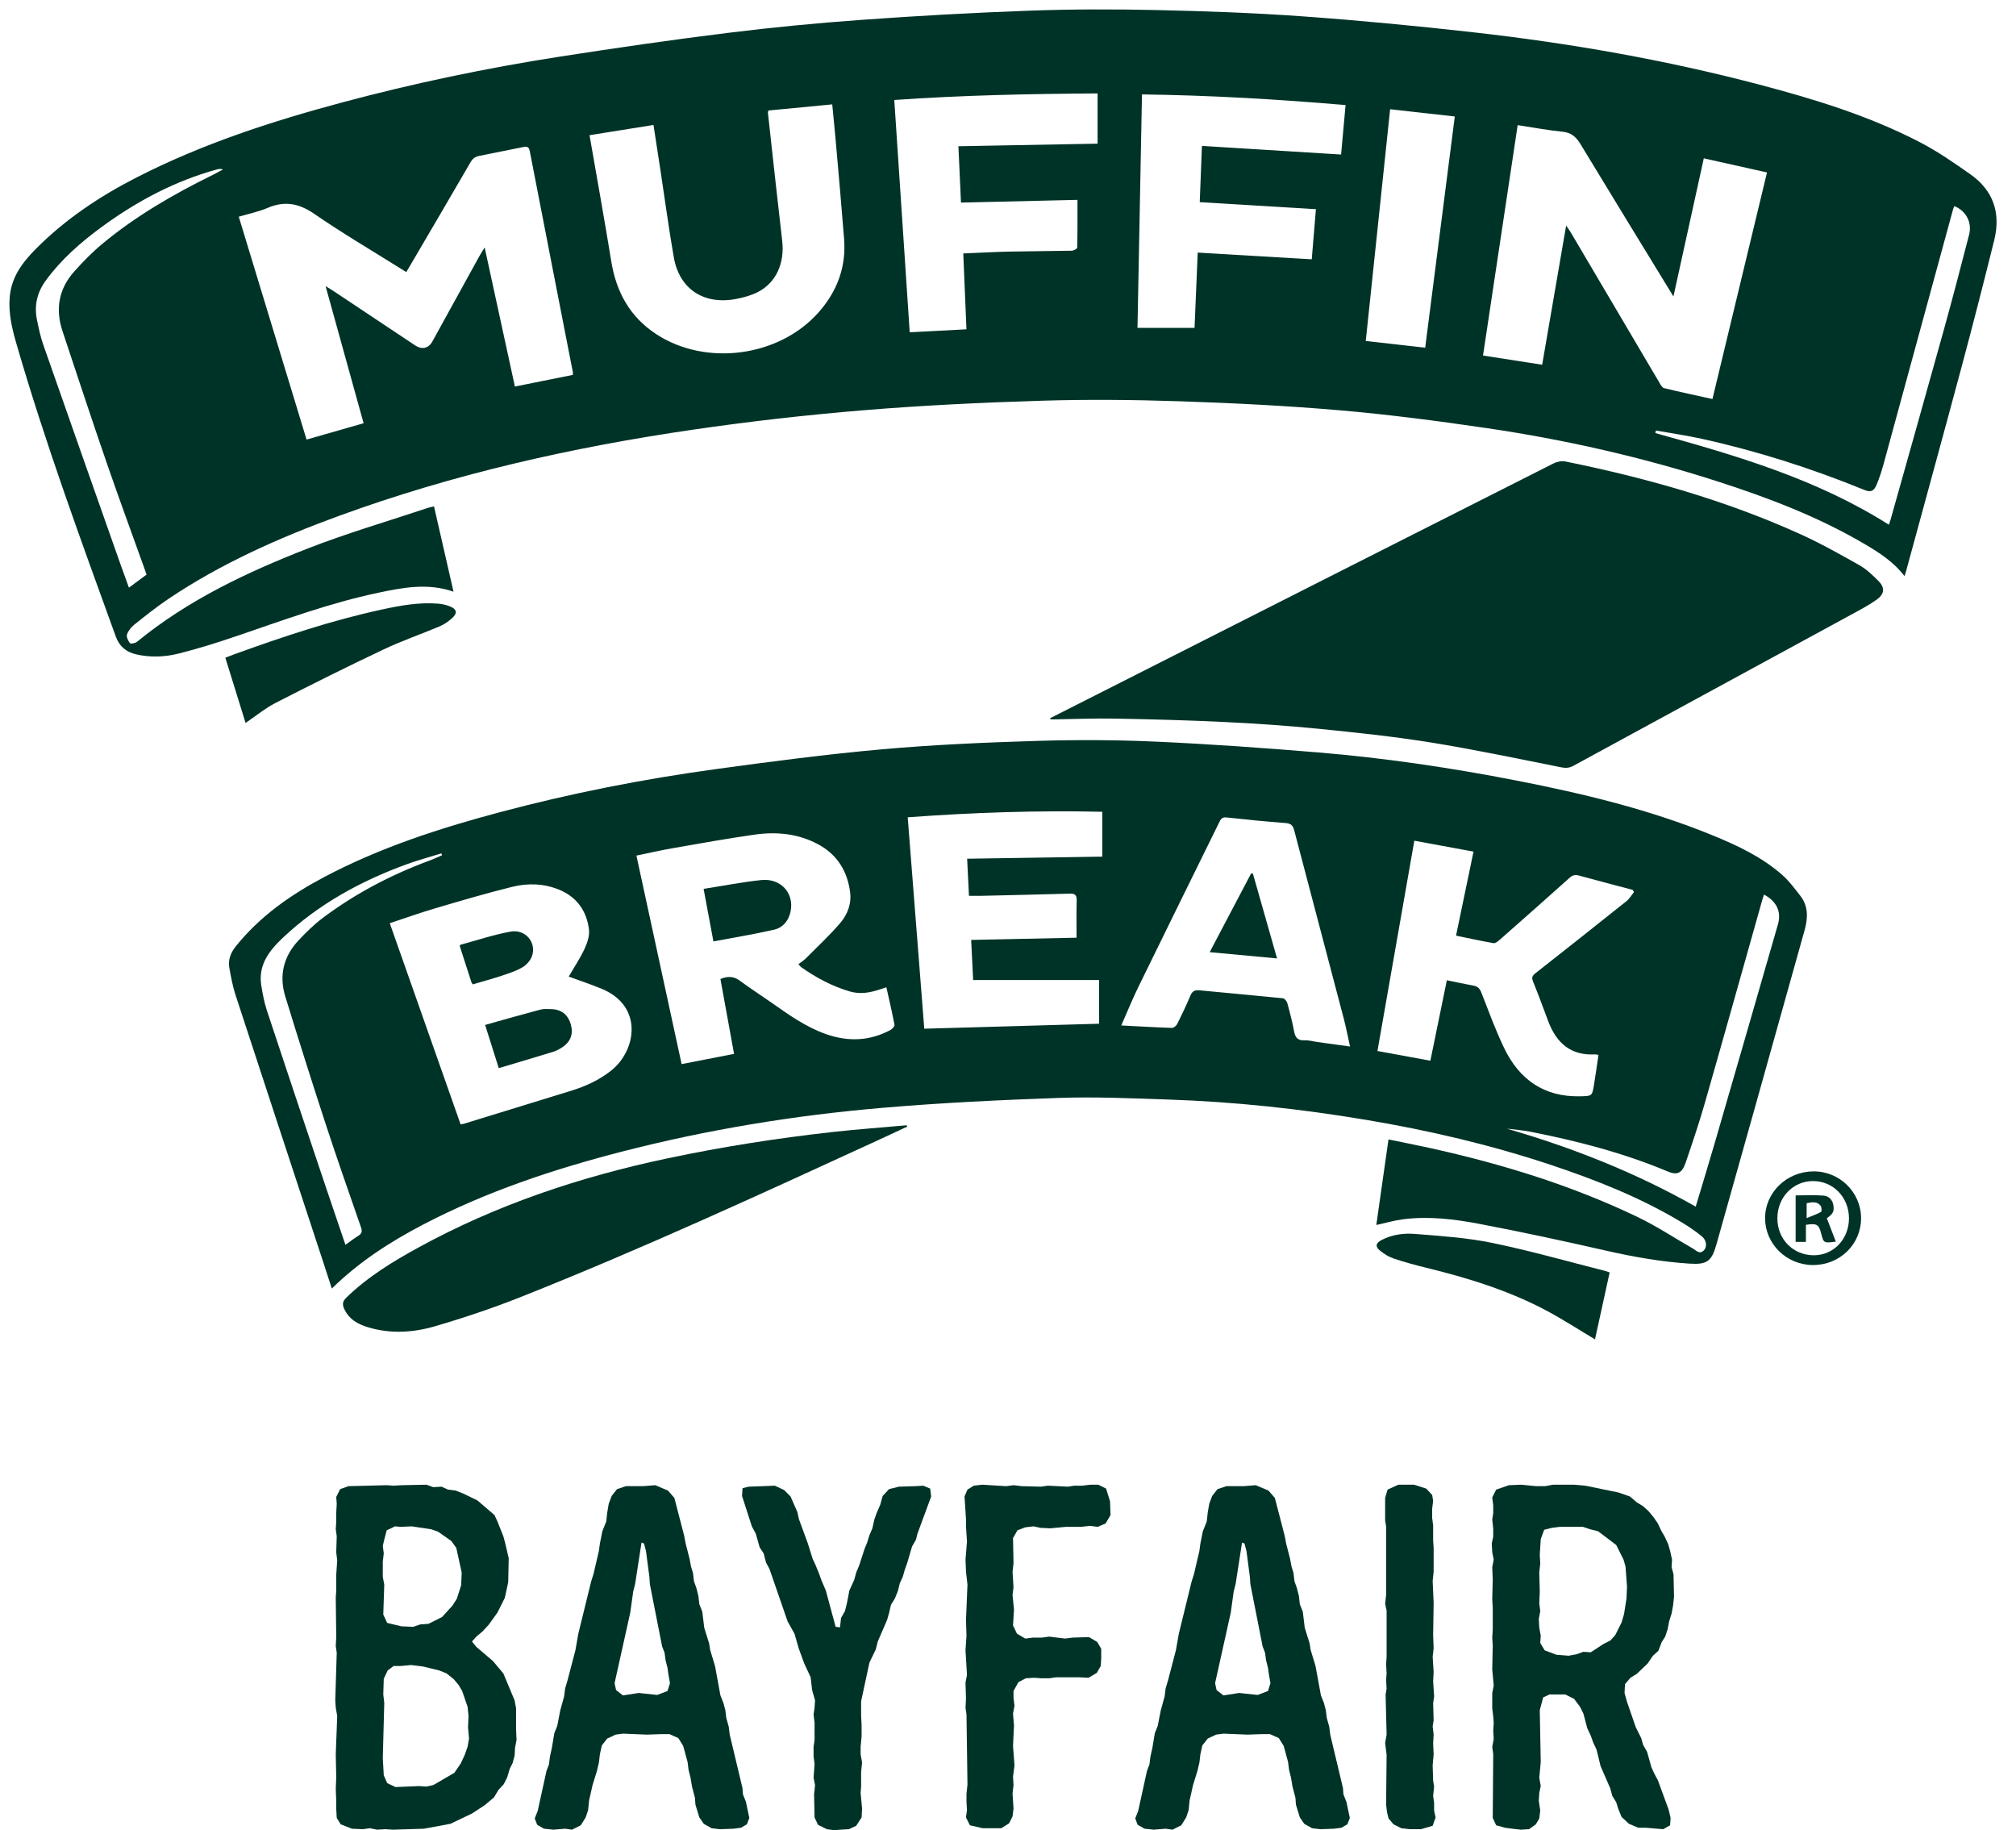
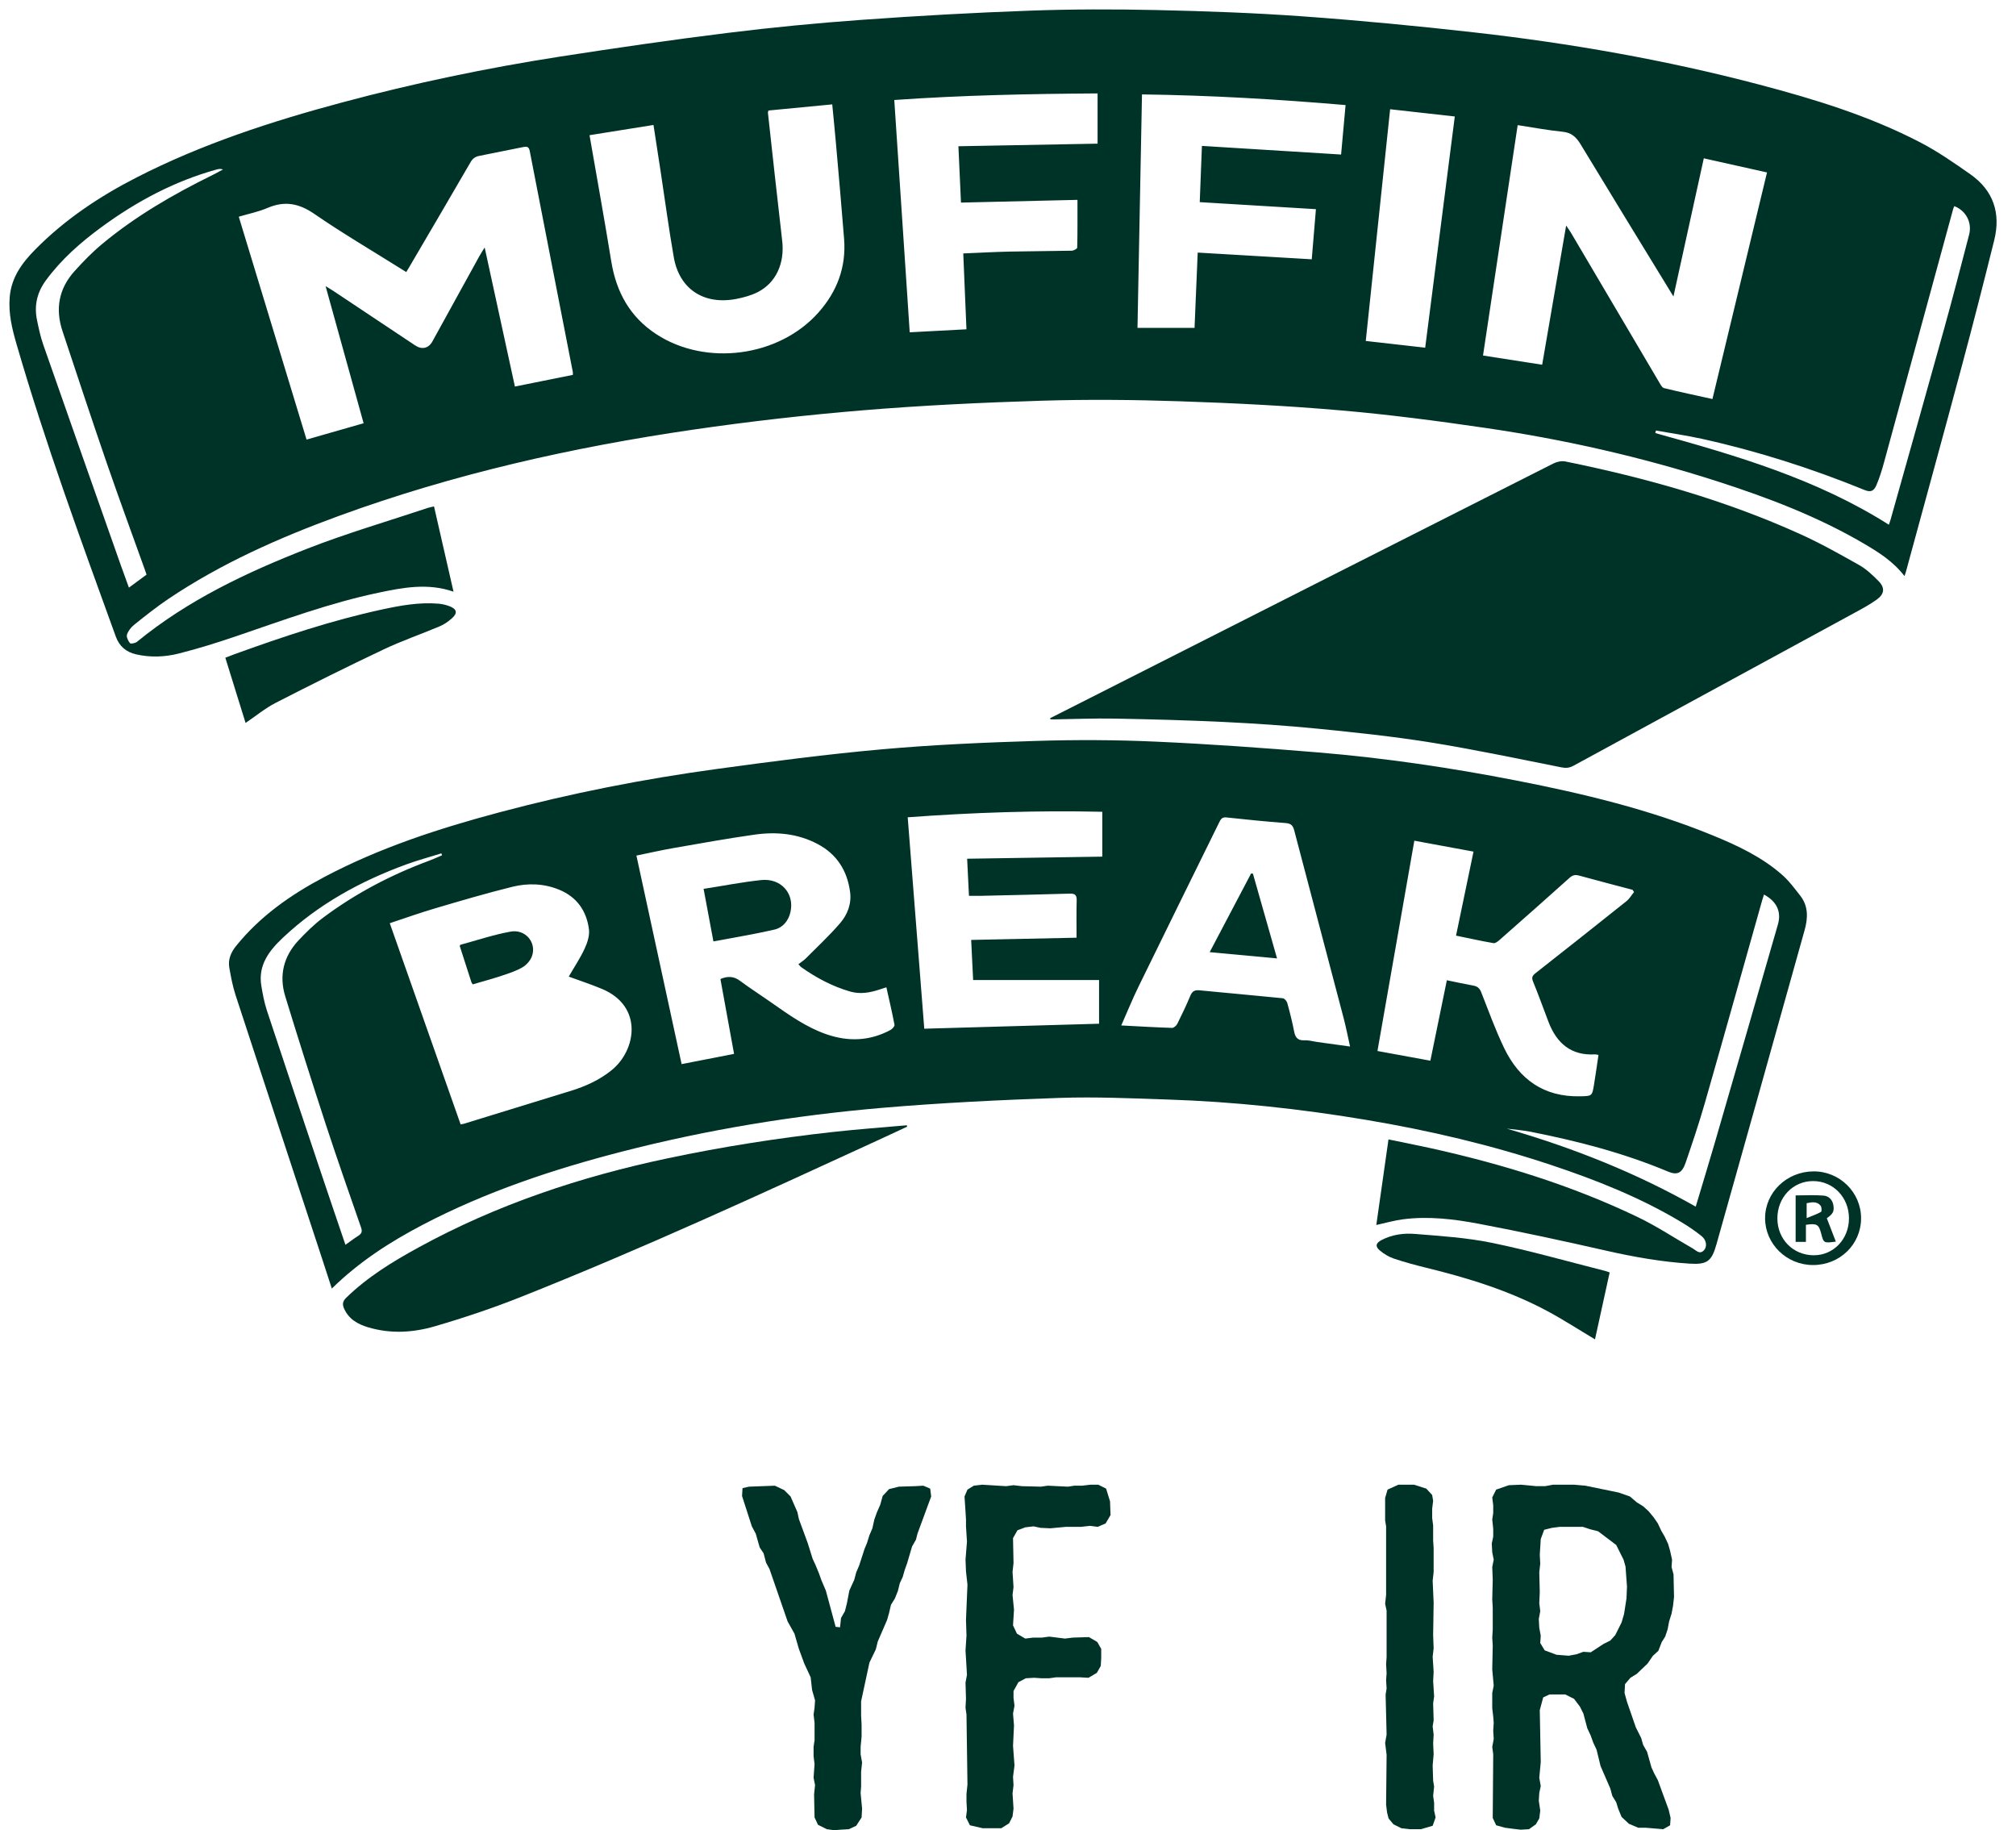
<svg xmlns="http://www.w3.org/2000/svg" width="130" height="118" viewBox="0 0 130 118" fill="none">
  <g clip-path="url(#clip0_182_3851)">
    <path d="M122.811 37.145C122.091 36.205 121.154 35.614 120.2 35.054C117.219 33.306 114.009 32.087 110.733 31.032C105.854 29.462 100.87 28.335 95.803 27.593C92.686 27.136 89.556 26.727 86.418 26.456C82.979 26.159 79.526 25.987 76.075 25.872C73.1 25.772 70.116 25.745 67.142 25.837C63.309 25.955 59.473 26.137 55.652 26.453C51.983 26.756 48.316 27.173 44.672 27.705C36.9 28.839 29.258 30.558 21.863 33.259C18.011 34.667 14.272 36.32 10.852 38.619C10.095 39.129 9.377 39.701 8.663 40.272C8.459 40.434 8.27 40.67 8.189 40.911C8.138 41.066 8.262 41.32 8.383 41.469C8.431 41.527 8.726 41.469 8.838 41.377C12.122 38.686 15.912 36.901 19.82 35.373C22.367 34.377 25.002 33.611 27.598 32.744C27.713 32.706 27.832 32.687 27.987 32.65C28.407 34.487 28.823 36.301 29.245 38.149C27.586 37.572 25.985 37.883 24.398 38.216C21.268 38.873 18.274 39.983 15.255 41.011C14.018 41.431 12.768 41.825 11.502 42.142C10.616 42.363 9.689 42.398 8.78 42.189C8.141 42.042 7.699 41.682 7.464 41.034C5.202 34.794 2.915 28.563 1.065 22.183C0.779 21.199 0.539 20.215 0.625 19.166C0.731 17.874 1.43 16.939 2.292 16.068C4.196 14.145 6.414 12.666 8.811 11.439C13.022 9.285 17.49 7.831 22.04 6.611C26.68 5.367 31.378 4.385 36.123 3.648C39.708 3.092 43.3 2.57 46.901 2.124C49.785 1.766 52.682 1.486 55.581 1.278C59.188 1.019 62.803 0.816 66.416 0.687C69.133 0.589 71.855 0.588 74.572 0.648C77.725 0.718 80.88 0.829 84.024 1.056C87.712 1.322 91.397 1.675 95.072 2.09C101.271 2.79 107.408 3.866 113.448 5.455C117.012 6.393 120.534 7.472 123.818 9.177C124.951 9.765 126.012 10.503 127.059 11.238C128.544 12.28 129.028 13.747 128.596 15.486C127.926 18.184 127.236 20.877 126.517 23.561C125.328 27.998 124.11 32.426 122.903 36.859C122.882 36.937 122.854 37.012 122.811 37.145ZM36.939 24.171C36.939 24.068 36.946 24.026 36.938 23.987C36.011 19.237 35.08 14.487 34.16 9.736C34.102 9.438 33.951 9.437 33.725 9.484C32.789 9.676 31.853 9.864 30.917 10.048C30.662 10.098 30.488 10.208 30.349 10.448C29.057 12.679 27.748 14.902 26.445 17.126C26.365 17.262 26.284 17.396 26.198 17.541C26.037 17.442 25.922 17.37 25.806 17.298C23.957 16.137 22.069 15.031 20.272 13.793C19.28 13.111 18.36 12.932 17.256 13.405C16.665 13.658 16.019 13.787 15.397 13.972C16.864 18.794 18.314 23.561 19.768 28.342C21.002 27.989 22.201 27.645 23.447 27.289C22.631 24.351 21.826 21.444 20.995 18.448C21.225 18.59 21.378 18.679 21.523 18.775C23.273 19.939 25.024 21.103 26.773 22.271C27.21 22.561 27.637 22.462 27.885 22.01C28.891 20.181 29.898 18.353 30.906 16.526C31.002 16.352 31.112 16.186 31.253 15.955C31.913 18.99 32.555 21.942 33.203 24.922C34.47 24.668 35.696 24.421 36.939 24.171ZM100.992 14.542C101.139 14.763 101.228 14.882 101.302 15.007C103.202 18.227 105.099 21.447 107.001 24.665C107.081 24.8 107.18 24.993 107.303 25.023C108.331 25.274 109.367 25.493 110.425 25.727C111.6 20.85 112.767 16.007 113.944 11.118C112.577 10.813 111.241 10.514 109.868 10.208C109.216 13.175 108.573 16.101 107.91 19.116C107.795 18.927 107.738 18.835 107.682 18.743C105.761 15.6 103.835 12.46 101.927 9.309C101.649 8.849 101.346 8.553 100.771 8.495C99.813 8.4 98.864 8.219 97.866 8.068C97.118 13.039 96.377 17.966 95.631 22.922C96.94 23.126 98.184 23.32 99.445 23.516C99.961 20.523 100.467 17.588 100.992 14.542ZM42.14 8.057C40.722 8.284 39.37 8.5 38.015 8.717C38.494 11.477 38.98 14.161 39.417 16.851C39.738 18.825 40.616 20.428 42.311 21.54C45.519 23.643 50.242 23.015 52.785 20.14C53.979 18.791 54.573 17.219 54.431 15.407C54.268 13.325 54.08 11.245 53.898 9.165C53.829 8.367 53.747 7.572 53.666 6.73C52.259 6.865 50.895 6.996 49.553 7.125C49.53 7.212 49.515 7.239 49.518 7.264C49.823 10.017 50.118 12.771 50.439 15.522C50.608 16.97 50.044 18.24 48.85 18.84C48.432 19.05 47.958 19.179 47.494 19.27C45.398 19.681 43.811 18.647 43.45 16.594C43.129 14.767 42.886 12.928 42.606 11.094C42.455 10.099 42.301 9.104 42.14 8.057ZM69.48 12.886C66.937 12.945 64.462 13.004 61.968 13.062C61.913 11.843 61.859 10.666 61.802 9.429C64.825 9.373 67.783 9.318 70.777 9.262V6.023C66.389 6.051 62.042 6.139 57.667 6.447C58.001 11.469 58.331 16.444 58.662 21.425C59.913 21.359 61.094 21.297 62.321 21.231C62.252 19.588 62.185 17.984 62.115 16.34C63.139 16.298 64.118 16.243 65.098 16.221C66.436 16.192 67.775 16.193 69.113 16.164C69.237 16.162 69.462 16.038 69.463 15.966C69.487 14.971 69.48 13.977 69.48 12.886ZM86.768 6.774C82.359 6.397 78.022 6.144 73.64 6.087C73.543 11.122 73.447 16.097 73.35 21.138H77.029C77.097 19.532 77.164 17.928 77.233 16.285C79.703 16.43 82.132 16.573 84.587 16.718C84.678 15.63 84.765 14.579 84.856 13.486C82.332 13.333 79.871 13.184 77.364 13.033C77.41 11.846 77.456 10.668 77.505 9.407C80.518 9.593 83.48 9.777 86.479 9.963C86.575 8.907 86.669 7.867 86.768 6.774ZM89.641 7.043C89.114 12.057 88.592 17.012 88.07 21.983C89.38 22.131 90.621 22.271 91.902 22.417C92.54 17.441 93.174 12.489 93.811 7.51C92.39 7.351 91.039 7.199 89.641 7.043ZM106.783 27.758C106.769 27.813 106.754 27.867 106.739 27.921C111.963 29.368 117.159 30.886 121.802 33.831C121.845 33.704 121.885 33.602 121.914 33.497C123.064 29.405 124.223 25.316 125.359 21.22C125.921 19.198 126.448 17.167 126.975 15.136C127.181 14.344 126.774 13.583 126.023 13.291C125.998 13.353 125.965 13.414 125.947 13.477C124.459 18.933 122.974 24.389 121.482 29.843C121.349 30.327 121.198 30.812 121.002 31.273C120.826 31.687 120.611 31.747 120.225 31.589C116.824 30.202 113.338 29.086 109.751 28.294C108.77 28.078 107.773 27.935 106.783 27.758ZM9.45 37.049C9.405 36.916 9.367 36.801 9.325 36.687C8.508 34.403 7.667 32.127 6.877 29.834C5.905 27.013 4.971 24.179 4.03 21.349C3.556 19.924 3.789 18.615 4.797 17.493C5.352 16.875 5.937 16.273 6.574 15.742C8.746 13.932 11.18 12.528 13.708 11.283C13.935 11.171 14.155 11.046 14.379 10.927C14.223 10.87 14.097 10.894 13.975 10.927C11.256 11.677 8.813 12.982 6.551 14.638C5.201 15.627 3.951 16.723 2.954 18.084C2.387 18.857 2.193 19.708 2.387 20.64C2.497 21.172 2.61 21.71 2.789 22.222C4.444 26.956 6.113 31.686 7.781 36.416C7.95 36.898 8.128 37.378 8.313 37.887C8.711 37.593 9.061 37.335 9.45 37.049Z" fill="#003327" />
    <path d="M88.75 78.98C89.008 77.169 89.267 75.35 89.535 73.464C90.461 73.655 91.364 73.831 92.262 74.029C96.868 75.049 101.358 76.429 105.618 78.475C106.843 79.064 107.985 79.824 109.169 80.501C109.387 80.625 109.6 80.907 109.882 80.606C110.094 80.38 110.048 79.956 109.728 79.699C109.325 79.375 108.894 79.081 108.451 78.814C105.795 77.215 102.931 76.08 100.004 75.105C96.116 73.812 92.138 72.879 88.097 72.203C83.851 71.491 79.58 71.031 75.277 70.89C72.957 70.813 70.631 70.707 68.314 70.787C64.509 70.919 60.7 71.102 56.908 71.426C51.22 71.912 45.595 72.833 40.061 74.261C35.641 75.402 31.328 76.841 27.269 78.962C25.156 80.067 23.162 81.349 21.397 83.079C21.184 82.424 20.988 81.813 20.787 81.203C18.919 75.52 17.046 69.839 15.188 64.152C15.004 63.585 14.892 62.992 14.789 62.403C14.696 61.878 14.876 61.424 15.214 61.003C16.769 59.07 18.75 57.686 20.917 56.541C24.495 54.65 28.316 53.411 32.209 52.373C36.813 51.145 41.483 50.227 46.201 49.582C49.755 49.096 53.317 48.628 56.889 48.31C60.192 48.015 63.511 47.871 66.826 47.77C69.39 47.691 71.964 47.701 74.526 47.816C78.016 47.972 81.503 48.223 84.984 48.511C89.284 48.868 93.55 49.498 97.785 50.325C102.097 51.167 106.363 52.189 110.444 53.861C112.051 54.519 113.625 55.259 114.941 56.423C115.375 56.807 115.727 57.288 116.088 57.749C116.618 58.426 116.587 59.194 116.368 59.973C115.337 63.661 114.304 67.349 113.269 71.036C112.411 74.094 111.547 77.149 110.69 80.207C110.379 81.316 110.097 81.545 108.951 81.472C107.136 81.356 105.355 81.04 103.58 80.638C100.856 80.019 98.125 79.425 95.38 78.906C93.76 78.599 92.11 78.398 90.451 78.616C89.903 78.689 89.366 78.846 88.75 78.98ZM36.675 62.965C37.02 62.369 37.409 61.79 37.699 61.165C37.877 60.782 38.03 60.312 37.977 59.909C37.822 58.725 37.195 57.83 36.055 57.362C35.072 56.959 34.04 56.928 33.037 57.176C31.359 57.59 29.7 58.081 28.042 58.57C27.066 58.857 26.107 59.202 25.134 59.523C26.667 63.874 28.185 68.182 29.703 72.494C29.798 72.478 29.852 72.471 29.903 72.457C32.207 71.749 34.512 71.042 36.815 70.331C37.759 70.039 38.647 69.637 39.426 69.012C41.031 67.726 41.505 64.871 38.798 63.751C38.095 63.46 37.371 63.221 36.675 62.965ZM41.039 55.163C42.016 59.668 42.982 64.127 43.953 68.608C45.09 68.387 46.204 68.169 47.335 67.949C47.034 66.297 46.744 64.705 46.456 63.121C46.924 62.925 47.314 62.937 47.712 63.233C48.382 63.729 49.084 64.178 49.765 64.657C50.872 65.433 51.972 66.219 53.264 66.674C54.688 67.174 56.077 67.128 57.418 66.409C57.537 66.345 57.699 66.168 57.681 66.073C57.529 65.275 57.342 64.482 57.158 63.656C56.99 63.709 56.864 63.748 56.738 63.791C56.107 64.003 55.468 64.118 54.81 63.926C53.672 63.593 52.639 63.046 51.675 62.363C51.603 62.312 51.552 62.236 51.484 62.165C51.656 62.032 51.823 61.932 51.957 61.798C52.706 61.046 53.486 60.319 54.177 59.516C54.654 58.962 54.92 58.264 54.816 57.501C54.631 56.128 53.96 55.069 52.717 54.414C51.436 53.738 50.054 53.614 48.653 53.813C46.911 54.06 45.178 54.373 43.445 54.675C42.643 54.814 41.848 54.997 41.039 55.163ZM71.08 55.231V52.339C66.901 52.244 62.723 52.386 58.533 52.694C58.893 57.288 59.249 61.827 59.601 66.325C63.366 66.218 67.097 66.111 70.872 66.004V63.186H62.752C62.712 62.367 62.67 61.515 62.625 60.601C64.906 60.553 67.136 60.506 69.421 60.458C69.421 59.641 69.406 58.85 69.429 58.061C69.438 57.721 69.333 57.605 68.99 57.616C67.08 57.672 65.169 57.714 63.258 57.758C63.005 57.763 62.752 57.759 62.483 57.759C62.443 56.958 62.407 56.202 62.365 55.366C65.28 55.321 68.142 55.277 71.08 55.231ZM105.369 57.514C105.338 57.467 105.306 57.418 105.275 57.37C104.131 57.068 102.985 56.772 101.844 56.457C101.595 56.388 101.423 56.408 101.221 56.589C99.728 57.93 98.223 59.259 96.717 60.585C96.601 60.687 96.432 60.829 96.312 60.809C95.511 60.671 94.717 60.494 93.891 60.324C94.269 58.505 94.638 56.735 95.018 54.907C93.746 54.672 92.495 54.441 91.202 54.203C90.403 58.76 89.616 63.249 88.824 67.762C89.996 67.977 91.101 68.18 92.236 68.388C92.596 66.632 92.947 64.919 93.299 63.201C93.91 63.325 94.456 63.446 95.005 63.545C95.273 63.593 95.415 63.717 95.518 63.981C95.99 65.185 96.433 66.406 96.992 67.57C97.969 69.603 99.566 70.736 101.895 70.683C102.657 70.665 102.664 70.678 102.786 69.947C102.892 69.308 102.979 68.665 103.077 68.016C102.967 67.998 102.914 67.977 102.862 67.98C101.31 68.072 100.383 67.264 99.854 65.888C99.523 65.023 99.213 64.149 98.861 63.293C98.755 63.037 98.802 62.914 99.005 62.754C100.969 61.211 102.93 59.662 104.882 58.102C105.076 57.947 105.208 57.712 105.369 57.514ZM72.303 66.115C73.451 66.175 74.514 66.239 75.577 66.273C75.689 66.277 75.857 66.131 75.916 66.013C76.215 65.415 76.502 64.811 76.76 64.195C76.88 63.909 77.038 63.82 77.344 63.85C79.136 64.026 80.931 64.18 82.723 64.362C82.831 64.373 82.976 64.544 83.009 64.667C83.176 65.271 83.331 65.88 83.449 66.495C83.524 66.888 83.677 67.093 84.113 67.073C84.394 67.059 84.68 67.145 84.964 67.185C85.647 67.28 86.331 67.374 87.057 67.474C86.914 66.833 86.801 66.246 86.65 65.669C85.588 61.623 84.515 57.579 83.455 53.533C83.375 53.228 83.249 53.093 82.913 53.067C81.634 52.969 80.357 52.842 79.082 52.703C78.784 52.671 78.706 52.845 78.608 53.044C76.876 56.567 75.138 60.087 73.415 63.615C73.022 64.42 72.686 65.251 72.303 66.115ZM113.749 57.676C113.705 57.815 113.665 57.93 113.632 58.047C112.403 62.4 111.184 66.758 109.938 71.108C109.567 72.404 109.135 73.684 108.698 74.96C108.464 75.645 108.149 75.784 107.558 75.536C104.704 74.337 101.726 73.567 98.698 72.97C98.444 72.92 98.186 72.887 97.929 72.854C97.676 72.821 97.422 72.797 97.168 72.769C101.413 73.998 105.481 75.606 109.347 77.797C109.761 76.412 110.176 75.059 110.571 73.701C111.935 69.003 113.296 64.303 114.648 59.601C114.885 58.779 114.567 58.116 113.749 57.676ZM22.275 80.258C22.571 80.049 22.829 79.851 23.104 79.677C23.321 79.539 23.374 79.403 23.282 79.141C22.512 76.928 21.736 74.716 21.006 72.488C20.11 69.744 19.237 66.991 18.392 64.231C17.981 62.886 18.289 61.654 19.253 60.627C19.738 60.111 20.25 59.606 20.814 59.183C22.912 57.61 25.213 56.404 27.672 55.494C27.954 55.39 28.228 55.261 28.506 55.143C28.491 55.102 28.476 55.062 28.461 55.02C27.711 55.254 26.951 55.459 26.214 55.727C23.264 56.804 20.549 58.288 18.246 60.455C17.357 61.293 16.629 62.225 16.852 63.561C16.941 64.098 17.042 64.64 17.211 65.154C18.378 68.686 19.561 72.211 20.743 75.737C21.245 77.235 21.757 78.729 22.275 80.258Z" fill="#003327" />
    <path d="M67.719 46.304C69.604 45.349 71.49 44.396 73.375 43.441C82.306 38.919 91.237 34.394 100.173 29.881C100.396 29.769 100.701 29.705 100.941 29.753C106.149 30.812 111.247 32.244 116.101 34.444C117.403 35.034 118.655 35.737 119.9 36.44C120.356 36.697 120.752 37.08 121.126 37.454C121.563 37.891 121.525 38.295 121.02 38.658C120.59 38.966 120.119 39.224 119.652 39.477C113.589 42.778 107.523 46.073 101.46 49.373C101.209 49.51 100.983 49.533 100.693 49.476C97.885 48.92 95.083 48.325 92.259 47.87C89.849 47.482 87.417 47.227 84.987 46.984C82.964 46.782 80.932 46.646 78.9 46.548C76.556 46.435 74.207 46.374 71.859 46.331C70.549 46.307 69.237 46.364 67.927 46.383C67.862 46.384 67.796 46.379 67.731 46.374C67.727 46.35 67.723 46.327 67.719 46.304Z" fill="#003327" />
    <path d="M58.497 72.642C57.848 72.943 57.198 73.248 56.547 73.547C48.953 77.037 41.361 80.532 33.592 83.619C31.771 84.343 29.906 84.969 28.025 85.516C26.629 85.923 25.171 86.007 23.739 85.577C23.068 85.376 22.482 85.048 22.183 84.358C22.067 84.089 22.098 83.893 22.324 83.673C23.698 82.332 25.318 81.344 26.984 80.431C32.037 77.662 37.438 75.866 43.06 74.68C46.587 73.935 50.143 73.379 53.724 72.982C55.303 72.807 56.889 72.693 58.472 72.551C58.481 72.581 58.489 72.612 58.497 72.642Z" fill="#003327" />
    <path d="M15.836 46.611C15.416 45.261 14.982 43.86 14.53 42.406C14.739 42.326 14.934 42.246 15.132 42.175C18.245 41.049 21.383 40 24.625 39.298C25.826 39.038 27.035 38.818 28.274 38.922C28.515 38.942 28.76 39 28.986 39.085C29.462 39.268 29.521 39.53 29.145 39.862C28.914 40.068 28.648 40.257 28.364 40.377C27.161 40.886 25.919 41.311 24.74 41.87C22.401 42.977 20.084 44.132 17.782 45.313C17.099 45.663 16.494 46.167 15.836 46.611Z" fill="#003327" />
    <path d="M102.852 86.354C101.801 85.728 100.816 85.088 99.786 84.535C97.306 83.205 94.636 82.388 91.914 81.724C91.227 81.555 90.541 81.369 89.871 81.143C89.556 81.037 89.254 80.848 88.993 80.638C88.666 80.374 88.71 80.149 89.082 79.954C89.757 79.6 90.506 79.497 91.233 79.556C92.903 79.691 94.59 79.798 96.224 80.135C98.677 80.64 101.092 81.332 103.522 81.946C103.6 81.964 103.674 81.999 103.797 82.041C103.482 83.476 103.169 84.907 102.852 86.354Z" fill="#003327" />
    <path d="M116.902 81.562C115.205 81.558 113.824 80.205 113.82 78.548C113.816 76.884 115.21 75.534 116.942 75.524C118.628 75.514 120.01 76.874 120.01 78.544C120.011 80.232 118.635 81.569 116.902 81.562ZM119.229 78.551C119.228 77.199 118.217 76.15 116.915 76.149C115.618 76.147 114.61 77.202 114.613 78.558C114.615 79.899 115.624 80.925 116.951 80.933C118.228 80.94 119.229 79.894 119.229 78.551Z" fill="#003327" />
-     <path d="M32.162 68.867C31.865 67.926 31.582 67.032 31.282 66.082C32.477 65.747 33.652 65.41 34.834 65.097C35.066 65.036 35.323 65.054 35.569 65.063C36.217 65.088 36.634 65.43 36.81 66.056C36.979 66.659 36.8 67.16 36.27 67.514C36.089 67.634 35.892 67.744 35.687 67.808C34.53 68.165 33.369 68.507 32.162 68.867Z" fill="#003327" />
    <path d="M30.482 63.467C30.434 63.386 30.407 63.353 30.395 63.316C30.143 62.539 29.893 61.761 29.646 60.993C29.665 60.957 29.673 60.918 29.691 60.914C30.766 60.621 31.831 60.263 32.923 60.065C33.88 59.89 34.614 60.77 34.305 61.644C34.205 61.926 33.954 62.213 33.694 62.364C33.277 62.608 32.802 62.761 32.339 62.914C31.733 63.115 31.117 63.279 30.482 63.467Z" fill="#003327" />
    <path d="M46.004 60.697C45.787 59.535 45.583 58.446 45.371 57.309C46.645 57.11 47.861 56.872 49.088 56.741C50.368 56.606 51.248 57.617 50.97 58.812C50.839 59.379 50.476 59.81 49.941 59.934C48.65 60.234 47.337 60.444 46.004 60.697Z" fill="#003327" />
    <path d="M82.349 61.793C80.866 61.656 79.472 61.526 78.005 61.39C78.912 59.667 79.795 57.99 80.678 56.313C80.716 56.317 80.755 56.324 80.794 56.329C81.306 58.129 81.818 59.928 82.349 61.793Z" fill="#003327" />
    <path d="M118.383 80.053C117.598 80.154 117.598 80.154 117.437 79.532C117.283 78.939 117.156 78.862 116.453 78.969V80.069H115.79V77.073C116.394 77.073 117 77.037 117.598 77.086C117.916 77.113 118.166 77.345 118.223 77.702C118.289 78.106 118.197 78.269 117.8 78.543C117.997 79.053 118.188 79.546 118.383 80.053ZM116.5 78.536C116.87 78.383 117.164 78.286 117.427 78.135C117.481 78.103 117.473 77.829 117.402 77.739C117.163 77.437 116.831 77.512 116.5 77.575L116.5 78.536Z" fill="#003327" />
  </g>
  <path d="M98.059 117.968L97.522 117.905L97.047 117.842L96.479 117.684L96.258 117.21L96.289 113.103L96.226 112.629L96.321 112.123L96.289 111.586L96.321 111.081L96.289 110.67L96.226 110.133V109.153L96.321 108.679L96.226 107.637L96.258 106.088L96.226 105.583L96.258 105.077V103.656L96.226 103.119L96.258 101.855L96.226 101.033L96.321 100.559L96.226 100.085L96.195 99.517L96.289 99.074V98.569L96.226 97.969L96.289 97.558V97.052L96.226 96.547L96.479 96.041L97.3 95.757L98.09 95.725L99.07 95.82H99.638L100.144 95.725H101.502L102.229 95.788L104.378 96.231L105.104 96.484L105.547 96.863L105.957 97.115L106.305 97.431L106.621 97.811L106.905 98.221L107.126 98.695L107.347 99.074L107.569 99.548L107.695 99.991L107.821 100.559L107.79 101.033L107.916 101.507L107.948 102.961L107.885 103.529L107.79 104.035L107.632 104.54L107.537 105.046L107.379 105.52L107.158 105.867L106.937 106.436L106.589 106.752L106.242 107.258L105.547 107.921L105.136 108.174L104.788 108.584L104.757 109.153L104.915 109.722L105.483 111.365L105.831 112.06L105.957 112.502L106.21 112.945L106.494 113.956L106.684 114.366L106.905 114.777L107.6 116.673L107.727 117.21L107.695 117.684L107.253 117.937L106.115 117.842H105.641L105.041 117.589L104.567 117.147L104.346 116.61L104.22 116.199L103.967 115.788L103.84 115.314L103.209 113.861L102.956 112.818L102.735 112.344L102.577 111.902L102.355 111.428L102.103 110.48L101.882 110.038L101.502 109.532L100.934 109.248H99.923L99.512 109.438L99.291 110.259L99.354 113.608L99.259 114.619L99.354 115.156L99.259 115.599L99.228 116.104L99.322 116.736L99.259 117.242L99.038 117.621L98.596 117.937L98.059 117.968ZM101.155 106.752L101.66 106.657L102.103 106.499L102.577 106.531L103.398 105.994L103.84 105.773L104.156 105.425L104.567 104.604L104.725 104.066L104.883 103.055L104.915 102.297L104.82 101.002L104.694 100.559L104.22 99.612L103.051 98.727L102.545 98.6L102.071 98.442H100.586L100.081 98.506L99.575 98.632L99.354 99.232L99.291 100.243L99.322 100.812L99.259 101.381L99.291 102.645L99.259 103.371L99.322 103.877L99.228 104.382L99.259 104.951L99.354 105.457L99.322 105.931L99.607 106.404L100.365 106.689L101.155 106.752Z" fill="#003327" />
  <path d="M90.899 117.937L90.362 117.873L89.856 117.621L89.54 117.242L89.445 116.862L89.382 116.357L89.414 113.134L89.319 112.376L89.414 111.839L89.35 109.248L89.414 108.869L89.382 108.332L89.414 107.889L89.382 107.289L89.414 106.847V103.845L89.319 103.403L89.382 102.834V98.411L89.319 98.032V96.578L89.477 96.041L90.172 95.725H91.183L91.973 95.978L92.352 96.389L92.415 96.768L92.352 97.273V97.874L92.415 98.348V99.327L92.447 99.801V101.349L92.384 101.918L92.447 103.34L92.415 105.425L92.447 106.278L92.384 106.815L92.447 107.795L92.415 108.395L92.478 109.374L92.415 109.817L92.447 110.923L92.384 111.302L92.447 111.839L92.415 112.407L92.447 113.103L92.384 113.829L92.415 114.809L92.478 115.188L92.415 115.788L92.478 116.23V116.736L92.573 117.178L92.384 117.715L91.625 117.937H90.899Z" fill="#003327" />
-   <path d="M74.404 117.968L73.804 117.905L73.362 117.652L73.204 117.242L73.393 116.768L73.962 114.177L74.12 113.766L74.183 113.261L74.31 112.692L74.468 111.744L74.657 111.27L74.847 110.291L75.1 109.375L75.163 108.869L75.321 108.332L75.826 106.405L76.016 105.33L76.837 101.981L76.995 101.476L77.343 99.991L77.406 99.517L77.564 98.727L77.817 98.095L77.88 97.526L77.975 96.958L78.164 96.452L78.512 96.01L79.081 95.82H80.186L80.976 95.757L81.798 96.105L82.208 96.579L82.84 99.011L82.935 99.517L83.188 100.496L83.283 101.002L83.409 101.413L83.472 101.95L83.63 102.392L83.757 102.898L83.82 103.435L84.009 103.909L84.136 104.951L84.452 105.962L84.515 106.373L84.831 107.416L85.178 109.311L85.368 109.785L85.494 110.259L85.558 110.765L85.716 111.333L85.779 111.839L86.6 115.283L86.632 115.694L86.821 116.167L87.043 117.21L86.885 117.621L86.505 117.842L86.031 117.905L85.147 117.937L84.61 117.874L84.104 117.589L83.82 117.178L83.567 116.357L83.535 115.915L83.346 115.188L83.251 114.619L83.125 114.114L83.061 113.608L82.777 112.566L82.461 112.06L81.892 111.807H81.387L80.439 111.839L78.891 111.776L78.417 111.839L77.88 112.092L77.532 112.534L77.406 113.103L77.343 113.64L77.216 114.177L76.932 115.093L76.806 115.662L76.711 116.073L76.648 116.705L76.49 117.178L76.174 117.684L75.605 117.968L75.163 117.905L74.404 117.968ZM78.891 109.311L79.902 109.153L81.103 109.28L81.766 109.027L81.924 108.521L81.829 107.984L81.766 107.542L81.64 107.036L81.576 106.563L81.419 106.152L80.629 102.139L80.597 101.665L80.376 99.991L80.249 99.517L80.092 99.454L79.681 102.108L79.554 102.613L79.365 103.972L78.354 108.521L78.449 108.964L78.891 109.311Z" fill="#003327" />
  <path d="M63.365 117.873L62.544 117.684L62.291 117.178L62.354 116.704L62.323 116.167V115.662L62.386 115.061L62.323 110.543L62.26 110.101L62.291 109.532L62.26 108.49L62.354 107.984L62.26 106.404L62.323 105.457L62.291 104.446L62.386 102.171L62.291 101.318L62.26 100.559L62.354 99.39L62.291 98.411V97.969L62.26 97.463L62.196 96.484L62.386 96.041L62.797 95.788L63.334 95.725L64.882 95.82L65.356 95.757L65.893 95.82L67.125 95.852L67.567 95.788L68.863 95.852L69.274 95.788H69.779L70.316 95.725H70.822L71.327 95.978L71.58 96.8L71.612 97.684L71.296 98.221L70.79 98.442L70.285 98.379L69.716 98.442H68.737L67.725 98.537L67.094 98.506L66.651 98.411L66.114 98.474L65.609 98.664L65.324 99.169L65.356 100.781L65.293 101.349L65.356 102.329L65.293 102.834L65.387 103.782L65.324 104.793L65.577 105.33L66.114 105.646L66.62 105.583H67.188L67.662 105.52L68.673 105.646L69.179 105.583L70.221 105.551L70.758 105.867L71.011 106.31V106.91L70.98 107.415L70.727 107.858L70.19 108.174L69.621 108.142H68.105L67.662 108.205H67.157L66.683 108.174L66.146 108.205L65.672 108.458L65.356 109.027V109.469L65.419 109.975L65.324 110.48L65.387 111.238L65.324 112.565L65.419 113.829L65.324 114.556L65.356 115.093L65.293 115.63L65.356 116.61L65.293 117.115L65.071 117.557L64.566 117.873H63.365Z" fill="#003327" />
  <path d="M53.79 118L53.316 117.937L52.748 117.653L52.526 117.179L52.495 115.694L52.558 115.093L52.463 114.619L52.526 113.735L52.463 113.229V112.629L52.526 112.187V111.081L52.463 110.544L52.526 110.101L52.558 109.627L52.368 108.964L52.274 108.142L51.863 107.258L51.515 106.31L51.231 105.331L50.789 104.541L49.62 101.16L49.398 100.749L49.24 100.149L48.988 99.77L48.735 98.885L48.482 98.411L47.85 96.452L47.882 95.947L48.293 95.852L49.967 95.789L50.568 96.073L50.978 96.484L51.421 97.495L51.515 97.937L52.084 99.485L52.4 100.496L52.59 100.907L52.811 101.444L52.969 101.887L53.253 102.55L53.885 104.888L54.169 104.92L54.233 104.319L54.485 103.877L54.612 103.372L54.77 102.55L55.086 101.855L55.212 101.381L55.401 100.939L55.749 99.865L55.907 99.485L56.065 98.98L56.255 98.538L56.381 97.969L56.539 97.526L56.76 97.021L56.918 96.452L57.329 96.01L57.961 95.852L59.003 95.82L59.541 95.789L59.983 95.978L60.046 96.484L59.161 98.885L59.067 99.264L58.814 99.707L58.498 100.781L58.34 101.223L58.214 101.665L58.024 102.076L57.898 102.582L57.708 103.056L57.455 103.466L57.329 104.004L57.203 104.446L56.602 105.836L56.476 106.342L56.065 107.195L55.528 109.691V110.607L55.559 111.207V111.965L55.496 112.629V113.103L55.591 113.64L55.528 114.24V115.188L55.496 115.599L55.591 116.61L55.559 117.179L55.212 117.716L54.738 117.937L54.201 117.968L53.79 118Z" fill="#003327" />
-   <path d="M35.682 117.968L35.082 117.905L34.639 117.652L34.481 117.242L34.671 116.768L35.24 114.177L35.398 113.766L35.461 113.261L35.587 112.692L35.745 111.744L35.935 111.27L36.124 110.291L36.377 109.375L36.44 108.869L36.598 108.332L37.104 106.405L37.293 105.33L38.115 101.981L38.273 101.476L38.62 99.991L38.684 99.517L38.842 98.727L39.094 98.095L39.157 97.526L39.252 96.958L39.442 96.452L39.789 96.01L40.358 95.82H41.464L42.254 95.757L43.075 96.105L43.486 96.579L44.118 99.011L44.213 99.517L44.465 100.496L44.56 101.002L44.687 101.413L44.75 101.95L44.908 102.392L45.034 102.898L45.097 103.435L45.287 103.909L45.413 104.951L45.729 105.962L45.792 106.373L46.108 107.416L46.456 109.311L46.645 109.785L46.772 110.259L46.835 110.765L46.993 111.333L47.056 111.839L47.878 115.283L47.909 115.694L48.099 116.167L48.32 117.21L48.162 117.621L47.783 117.842L47.309 117.905L46.424 117.937L45.887 117.874L45.382 117.589L45.097 117.178L44.845 116.357L44.813 115.915L44.623 115.188L44.529 114.619L44.402 114.114L44.339 113.608L44.055 112.566L43.739 112.06L43.17 111.807H42.664L41.717 111.839L40.169 111.776L39.695 111.839L39.157 112.092L38.81 112.534L38.684 113.103L38.62 113.64L38.494 114.177L38.21 115.093L38.083 115.662L37.989 116.073L37.925 116.705L37.767 117.178L37.451 117.684L36.883 117.968L36.44 117.905L35.682 117.968ZM40.169 109.311L41.18 109.153L42.38 109.28L43.044 109.027L43.202 108.521L43.107 107.984L43.044 107.542L42.917 107.036L42.854 106.563L42.696 106.152L41.906 102.139L41.875 101.665L41.654 99.991L41.527 99.517L41.369 99.454L40.958 102.108L40.832 102.613L40.642 103.972L39.631 108.521L39.726 108.964L40.169 109.311Z" fill="#003327" />
-   <path d="M24.305 117.968L23.862 117.873L23.389 117.937L22.693 117.905L21.967 117.621L21.714 117.21L21.682 116.61V116.136L21.651 115.346L21.682 114.588L21.651 113.103L21.745 110.638L21.651 110.101L21.619 109.627L21.714 106.562L21.651 106.12L21.682 105.551L21.651 102.992L21.682 102.55V101.539L21.745 100.591L21.682 100.085L21.714 99.043L21.651 98.6L21.682 98.095V97.526L21.714 96.957L21.682 96.515L21.935 96.01L22.472 95.82L24.937 95.757L25.379 95.788L25.916 95.757L27.496 95.725L27.938 95.883L28.475 95.852L28.886 96.041L29.392 96.105L29.865 96.294L30.782 96.736L31.887 97.684L32.077 98.095L32.456 99.043L32.583 99.517L32.804 100.465L32.772 102.013L32.551 103.024L32.077 103.972L31.508 104.762L31.129 105.172L30.718 105.52L30.434 105.836L30.718 106.183L31.793 107.1L32.109 107.479L32.456 107.889L33.183 109.627L33.278 110.133V111.491L33.309 112.186L33.215 112.66L33.183 113.197L33.056 113.671L32.867 114.05L32.709 114.588L32.488 115.03L32.14 115.409L31.856 115.883L31.256 116.388L30.434 116.926L29.044 117.589L27.338 117.905L25.347 117.968L24.842 117.937L24.305 117.968ZM26.643 104.888L27.117 104.73L27.622 104.698L28.507 104.256L29.17 103.529L29.455 103.087L29.739 102.202L29.771 101.381L29.423 99.801L29.107 99.359L28.254 98.758L27.812 98.6L26.548 98.411L25.821 98.442L25.474 98.411L24.937 98.664L24.779 99.264L24.684 99.675L24.747 100.149L24.684 100.686V101.665L24.779 102.171L24.715 104.098L24.968 104.635L25.884 104.856L26.643 104.888ZM25.505 115.219L27.022 115.156L27.496 115.188L27.938 115.093L29.297 114.303L29.707 113.703L29.96 113.166L30.15 112.629L30.245 112.092L30.181 111.365L30.213 110.638L30.15 110.038L29.802 109.027L29.581 108.648L29.265 108.269L28.791 107.889L28.317 107.7L27.275 107.447L26.516 107.352L25.821 107.415H25.379L25 107.7L24.747 108.237L24.715 109.248L24.779 109.785L24.684 113.355L24.747 114.461L24.968 114.967L25.505 115.219Z" fill="#003327" />
  <defs>
    <clipPath id="clip0_182_3851">
      <rect width="129.356" height="86.961" fill="white" />
    </clipPath>
  </defs>
</svg>